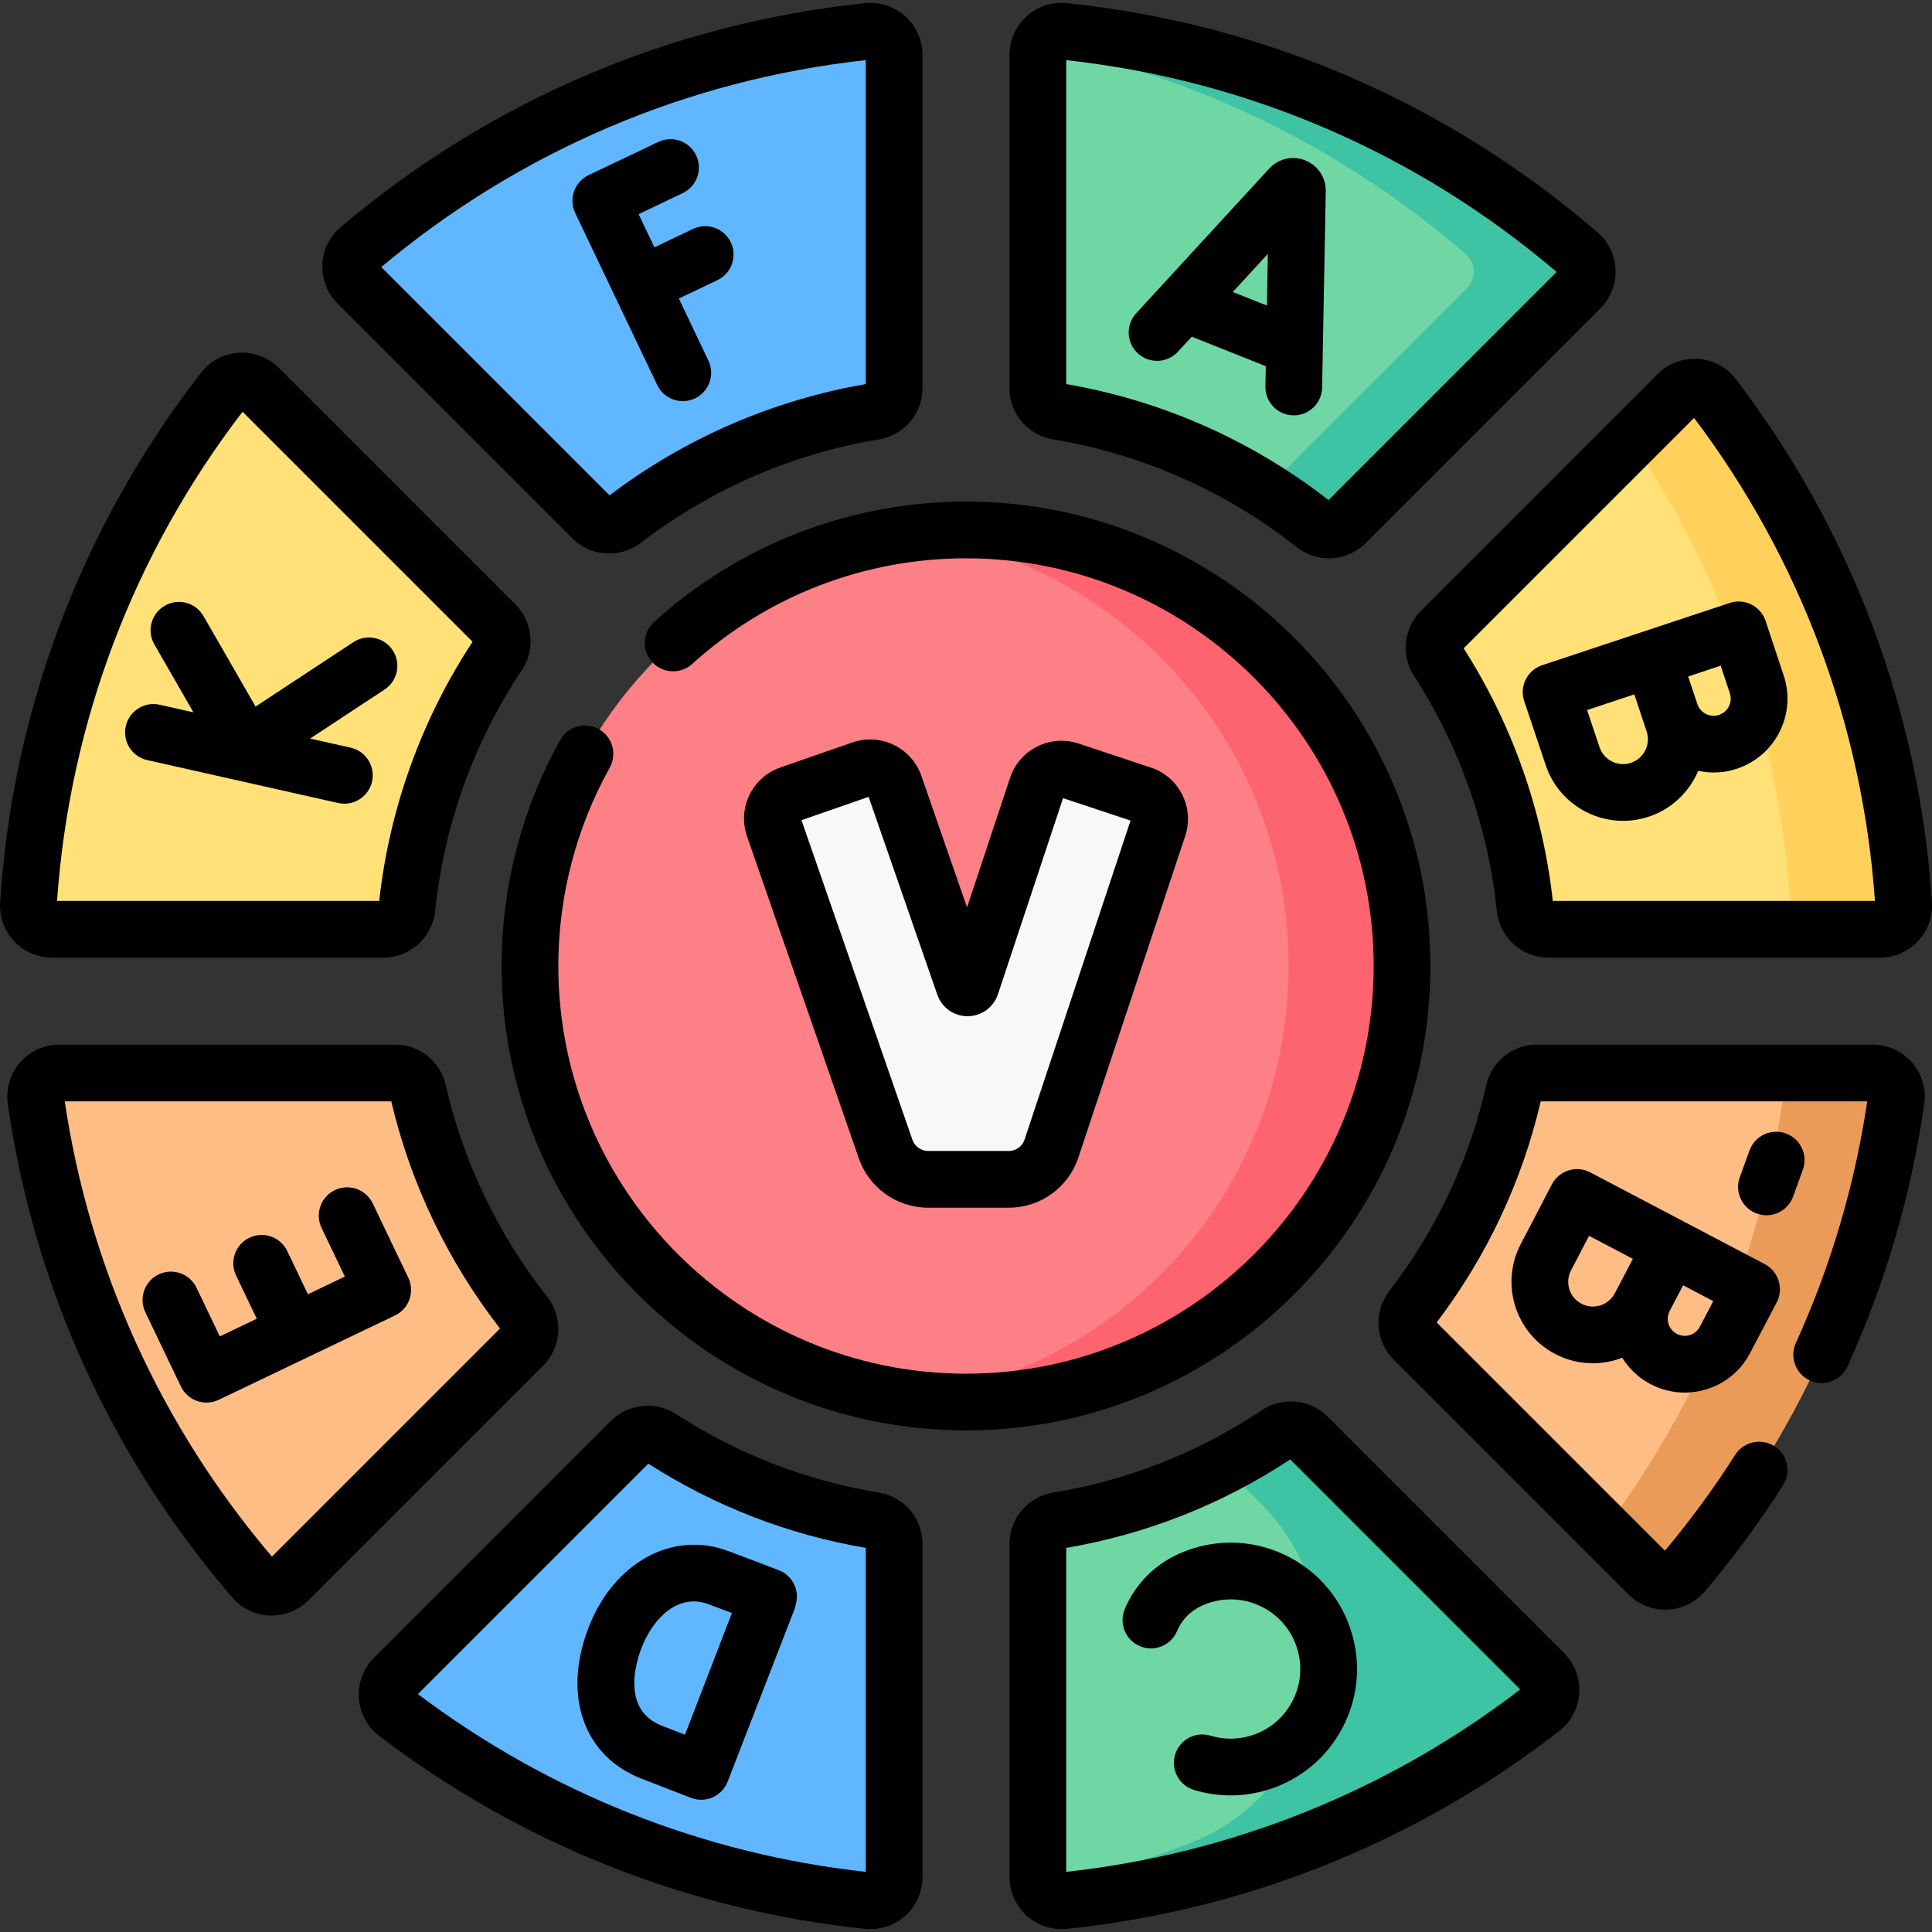
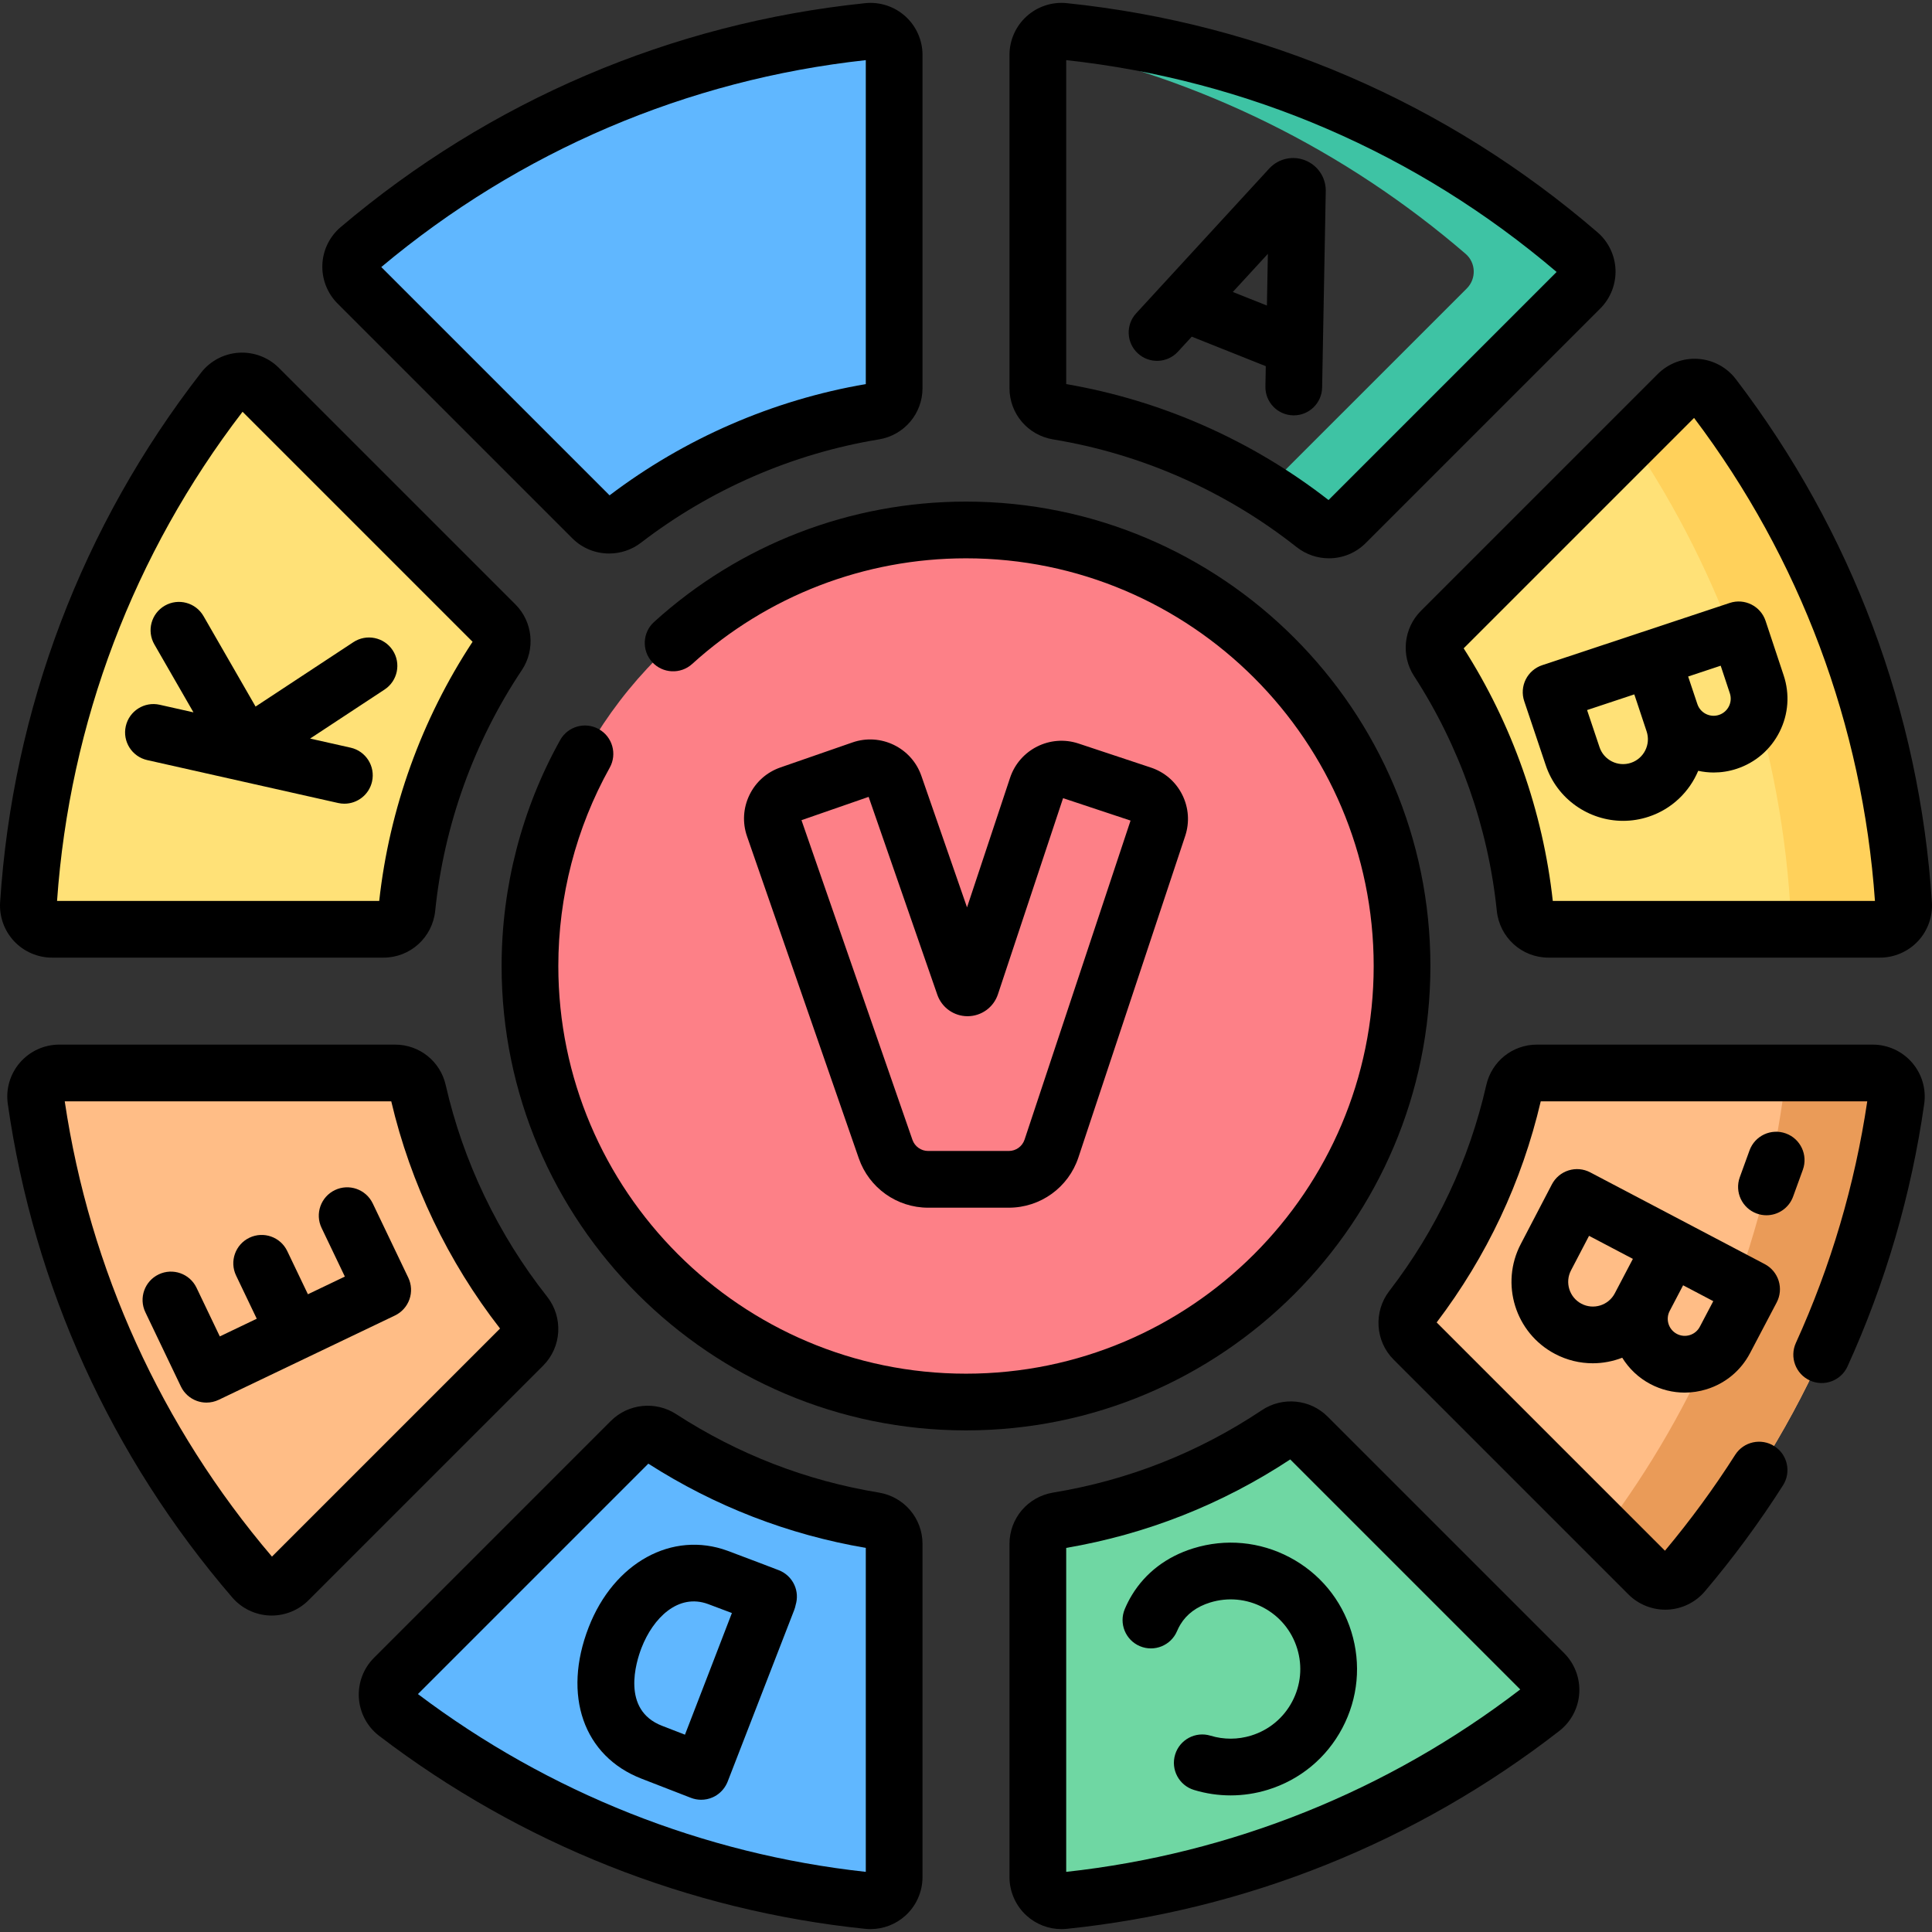
<svg xmlns="http://www.w3.org/2000/svg" id="Capa_1" enable-background="new 0 0 510.925 510.925" height="512" viewBox="0 0 510.925 510.925" width="512">
  <rect x="0" y="0" width="510.925" height="510.925" fill="#333333" stroke="none" />
  <g>
    <g>
      <g>
        <g>
          <path d="m373.853 354.251 62.1 62.1c2.583 2.583 6.831 2.422 9.192-.365 29.479-34.799 49.548-77.814 56.296-125.128.535-3.755-2.407-7.107-6.2-7.107h-88.784c-2.922 0-5.443 2.028-6.092 4.877-4.832 21.204-14.193 40.683-27.02 57.361-1.923 2.502-1.723 6.031.508 8.262z" fill="#ffbd86" />
        </g>
      </g>
      <g>
        <g>
-           <path d="m355.853 138.326 62.049-62.049c2.567-2.567 2.427-6.785-.323-9.155-37.376-32.202-84.442-53.466-136.23-58.827-3.684-.381-6.887 2.527-6.887 6.23v88.111c0 3.072 2.236 5.67 5.267 6.168 25.327 4.16 48.494 14.726 67.792 29.974 2.503 1.98 6.077 1.804 8.332-.452z" fill="#6fd7a3" />
-         </g>
+           </g>
      </g>
      <g>
        <g>
          <path d="m236.462 102.637v-88.111c0-3.703-3.202-6.611-6.885-6.23-51.062 5.286-97.525 26.042-134.644 57.489-2.784 2.359-2.94 6.605-.36 9.186l62.099 62.099c2.233 2.233 5.765 2.43 8.269.504 18.985-14.6 41.595-24.718 66.249-28.768 3.034-.498 5.272-3.095 5.272-6.169z" fill="#60b7ff" />
        </g>
      </g>
      <g>
        <g>
          <path d="m409.517 245.751h87.646c3.609 0 6.484-3.049 6.249-6.651-3.271-50.319-21.515-96.55-50.327-134.289-2.289-2.998-6.71-3.266-9.377-.599l-62.655 62.656c-2.088 2.088-2.422 5.346-.815 7.824 12.454 19.2 20.595 41.454 23.055 65.394.33 3.208 2.998 5.665 6.224 5.665z" fill="#ffe177" />
        </g>
      </g>
      <g>
        <g>
          <path d="m131.001 165.14-62.551-62.55c-2.653-2.653-7.046-2.403-9.348.56-29.547 38.038-48.271 84.892-51.59 135.949-.234 3.602 2.64 6.653 6.25 6.653h87.647c3.224 0 5.892-2.454 6.222-5.661 2.53-24.623 11.067-47.463 24.127-67.031 1.663-2.492 1.361-5.802-.757-7.92z" fill="#ffe177" />
        </g>
      </g>
      <g>
        <g>
          <path d="m274.462 408.287v88.114c0 3.699 3.195 6.609 6.874 6.229 47.36-4.9 90.77-23.102 126.433-50.804 2.965-2.303 3.219-6.699.564-9.354l-62.55-62.55c-2.116-2.116-5.424-2.421-7.913-.759-17.191 11.477-36.908 19.468-58.142 22.956-3.03.498-5.266 3.096-5.266 6.168z" fill="#6fd7a3" />
        </g>
      </g>
      <g>
        <g>
          <path d="m104.469 283.751h-88.784c-3.793 0-6.736 3.354-6.2 7.109 6.85 48.032 27.42 91.64 57.633 126.713 2.371 2.753 6.592 2.897 9.161.328l62.049-62.049c2.253-2.253 2.433-5.824.458-8.324-13.445-17.017-23.245-37.043-28.227-58.905-.649-2.848-3.17-4.872-6.09-4.872z" fill="#ffbd86" />
        </g>
      </g>
      <g>
        <g>
          <path d="m166.865 381.055-62.651 62.652c-2.669 2.669-2.396 7.092.603 9.383 35.344 26.984 78.132 44.712 124.756 49.539 3.685.382 6.89-2.526 6.89-6.23v-88.11c0-3.074-2.239-5.672-5.273-6.17-20.553-3.377-39.682-10.975-56.478-21.868-2.486-1.613-5.752-1.291-7.847.804z" fill="#60b7ff" />
        </g>
      </g>
      <g>
        <g>
          <circle cx="255.462" cy="255.462" fill="#fd8087" r="115.313" />
        </g>
      </g>
      <g>
        <g>
          <path d="m495.241 283.751h-30c3.792 0 6.736 3.353 6.2 7.107-6.031 42.285-22.708 81.131-47.228 113.753l11.74 11.74c2.583 2.583 6.831 2.422 9.192-.365 29.479-34.799 49.548-77.814 56.296-125.128.535-3.754-2.408-7.107-6.2-7.107z" fill="#ea9b58" />
        </g>
      </g>
      <g>
        <g>
          <path d="m417.58 67.123c-37.376-32.202-84.442-53.466-136.23-58.827-2.752-.285-5.235 1.267-6.316 3.615 42.438 8.591 80.954 27.993 112.546 55.212 2.75 2.369 2.889 6.588.323 9.155l-53.353 53.352c4.488 2.827 8.824 5.874 12.971 9.15 2.502 1.977 6.077 1.801 8.332-.454l62.049-62.049c2.567-2.567 2.428-6.785-.322-9.154z" fill="#3ec3a4" />
        </g>
      </g>
      <g>
        <g>
          <path d="m503.412 239.1c-3.271-50.319-21.515-96.55-50.327-134.289-2.289-2.998-6.71-3.266-9.377-.599l-12.253 12.253c23.958 35.437 39.016 77.381 41.958 122.635.234 3.602-2.64 6.651-6.249 6.651h30c3.608 0 6.482-3.049 6.248-6.651z" fill="#ffd15b" />
        </g>
      </g>
      <g>
        <g>
-           <path d="m408.334 442.473-62.55-62.55c-2.115-2.115-5.422-2.423-7.909-.762-4.618 3.083-9.424 5.905-14.387 8.466l9.648 9.648c28.196 28.196 18.128 76.232-19.129 90.44-12.538 4.781-25.562 8.577-38.978 11.293 1.076 2.35 3.556 3.908 6.308 3.623 47.362-4.9 90.773-23.103 126.437-50.807 2.964-2.303 3.214-6.698.56-9.351z" fill="#3ec3a4" />
-         </g>
+           </g>
      </g>
      <g>
        <g>
-           <path d="m255.462 140.149c-5.084 0-10.09.332-15 .97 56.598 7.353 100.313 55.741 100.313 114.343s-43.715 106.99-100.313 114.343c4.91.638 9.916.97 15 .97 63.686 0 115.313-51.627 115.313-115.313s-51.627-115.313-115.313-115.313z" fill="#fe646f" />
-         </g>
+           </g>
      </g>
      <g>
        <g>
-           <path d="m301.992 210.102-19.141-6.359c-3.572-1.187-7.43.747-8.617 4.319l-17.446 52.518c-.29.875-1.525.883-1.827.012l-18.386-52.965c-1.234-3.556-5.118-5.438-8.674-4.204l-19.054 6.614c-3.556 1.234-5.438 5.118-4.204 8.674l29.565 85.171c1.662 4.787 6.172 7.996 11.239 7.996h21.332c5.125 0 9.675-3.282 11.29-8.146l28.242-85.013c1.187-3.572-.747-7.43-4.319-8.617z" fill="#faf7f7" />
-         </g>
+           </g>
      </g>
    </g>
    <g>
      <path d="m245.447 319.379h21.331c8.372 0 15.77-5.338 18.407-13.282l28.242-85.012c1.206-3.629.927-7.511-.787-10.93-1.714-3.418-4.656-5.965-8.284-7.17h-.001l-19.141-6.359c-7.493-2.489-15.611 1.583-18.099 9.073l-11.381 34.258-12.076-34.788c-2.589-7.458-10.768-11.416-18.218-8.83l-19.054 6.614c-3.613 1.254-6.521 3.84-8.188 7.281-1.668 3.441-1.896 7.326-.642 10.938l29.564 85.17c2.709 7.798 10.073 13.037 18.327 13.037zm-15.734-108.645 18.163 52.323c1.185 3.407 4.393 5.685 7.995 5.685h.062c3.627-.026 6.831-2.356 7.972-5.796l17.23-51.869 17.843 5.928-28.027 84.365c-.598 1.8-2.274 3.01-4.172 3.01h-21.331c-1.871 0-3.54-1.188-4.154-2.955l-29.341-84.525z" />
      <path d="m495.24 276.251h-88.783c-6.455 0-11.967 4.404-13.404 10.71-4.534 19.896-13.165 38.218-25.654 54.458-4.208 5.475-3.714 13.272 1.15 18.136l62.1 62.099c2.581 2.581 6.104 4.033 9.743 4.033.188 0 .375-.004.563-.011 3.826-.158 7.439-1.923 9.912-4.842 7.491-8.843 14.442-18.277 20.659-28.039 2.225-3.494 1.196-8.13-2.297-10.355-3.494-2.224-8.131-1.198-10.355 2.297-5.609 8.808-11.854 17.333-18.572 25.356l-60.371-60.371c13.274-17.497 22.53-37.16 27.525-58.472h86.348c-3.288 22.096-9.637 43.586-18.878 63.897-1.715 3.771-.049 8.217 3.722 9.933 3.772 1.717 8.217.049 9.933-3.721 10.035-22.058 16.859-45.421 20.285-69.443.561-3.933-.613-7.912-3.222-10.917-2.618-3.017-6.41-4.748-10.404-4.748z" />
      <path d="m278.513 116.206c23.406 3.845 45.661 13.686 64.358 28.458 2.527 1.998 5.557 2.982 8.57 2.982 3.536 0 7.053-1.355 9.715-4.017h.001l62.049-62.049c2.698-2.699 4.165-6.435 4.022-10.25-.142-3.804-1.874-7.409-4.754-9.89-39.764-34.259-88.297-55.216-140.352-60.604-3.865-.402-7.727.863-10.611 3.465-2.891 2.607-4.549 6.334-4.549 10.226v88.111c0 6.763 4.859 12.47 11.551 13.568zm3.449-100.303c48.022 5.248 92.805 24.591 129.69 56.018l-60.318 60.318c-20.241-15.769-44.184-26.351-69.372-30.663z" />
      <path d="m151.368 142.374c2.653 2.652 6.177 4.005 9.722 4.005 2.958 0 5.932-.943 8.424-2.859 18.369-14.127 40.117-23.572 62.892-27.313 6.696-1.1 11.557-6.807 11.557-13.571v-88.11c0-3.891-1.658-7.619-4.549-10.226-2.885-2.602-6.755-3.864-10.609-3.464-51.283 5.309-99.252 25.79-138.72 59.228-2.915 2.47-4.678 6.08-4.836 9.904-.158 3.835 1.307 7.592 4.021 10.307zm77.594-126.47v85.672c-24.499 4.194-47.886 14.347-67.76 29.418l-60.371-60.371c36.595-30.654 80.841-49.549 128.131-54.719z" />
      <path d="m373.946 178.773c12.054 18.583 19.622 40.05 21.887 62.08.728 7.068 6.61 12.398 13.685 12.398h87.646c3.792 0 7.454-1.587 10.048-4.355 2.588-2.762 3.932-6.51 3.687-10.282-3.275-50.372-21.204-98.213-51.851-138.354-2.397-3.14-6.037-5.091-9.986-5.354-3.956-.266-7.848 1.196-10.655 4.003l-62.656 62.656c-4.559 4.558-5.318 11.795-1.805 17.208zm74.058-68.25c28.041 37.186 44.558 81.289 47.833 127.728h-85.197c-2.602-23.675-10.734-46.727-23.567-66.797z" />
      <path d="m13.763 253.251h87.646c7.075 0 12.957-5.329 13.683-12.395 2.329-22.67 10.25-44.675 22.903-63.633 3.642-5.454 2.93-12.766-1.69-17.386l-62.551-62.55c-2.792-2.792-6.658-4.251-10.599-4.007-3.93.246-7.565 2.166-9.976 5.27-31.446 40.484-49.825 88.917-53.15 140.061-.245 3.773 1.099 7.522 3.688 10.285 2.593 2.768 6.255 4.355 10.046 4.355zm50.383-144.36 60.828 60.829c-13.489 20.495-22.01 44.146-24.689 68.532h-85.198c3.326-47.172 20.267-91.839 49.059-129.361z" />
      <path d="m351.087 374.619c-4.621-4.62-11.932-5.331-17.38-1.693-16.778 11.201-35.348 18.533-55.193 21.792-6.693 1.1-11.552 6.807-11.552 13.569v88.114c0 3.892 1.658 7.62 4.55 10.227 2.531 2.283 5.819 3.534 9.192 3.534.467 0 .936-.024 1.403-.073 47.456-4.909 92.5-23.008 130.264-52.341 3.104-2.413 5.026-6.05 5.272-9.981.246-3.943-1.214-7.807-4.006-10.598zm-69.125 120.402v-85.672c21.261-3.634 41.182-11.501 59.244-23.398l60.828 60.829c-34.939 26.808-76.395 43.464-120.072 48.241z" />
      <path d="m144.67 342.878c-12.923-16.354-22.189-35.692-26.799-55.924-1.438-6.302-6.949-10.703-13.402-10.703h-88.784c-3.994 0-7.786 1.731-10.404 4.75-2.608 3.007-3.782 6.987-3.221 10.919 6.89 48.312 27.421 93.455 59.375 130.549 2.483 2.882 6.091 4.617 9.897 4.759.169.006.338.009.507.009 3.638 0 7.163-1.453 9.743-4.032l62.05-62.049c4.93-4.931 5.376-12.788 1.038-18.278zm-72.749 68.774c-29.261-34.351-48.182-75.921-54.801-120.401h86.349c5.093 21.696 15.021 42.429 28.771 60.083z" />
      <path d="m232.405 394.717c-19.198-3.154-37.237-10.139-53.613-20.759-5.426-3.52-12.671-2.764-17.23 1.794l-62.65 62.651c-2.809 2.808-4.268 6.692-4.004 10.656.264 3.951 2.216 7.592 5.357 9.992 37.401 28.555 81.848 46.204 128.535 51.038.47.049.938.073 1.406.073 3.379 0 6.673-1.253 9.207-3.539 2.891-2.607 4.549-6.334 4.549-10.225v-88.11c0-6.763-4.86-12.471-11.557-13.571zm-3.443 100.304c-42.954-4.7-83.849-20.935-118.439-47.017l60.931-60.931c17.616 11.271 36.954 18.762 57.509 22.275v85.673z" />
      <path d="m378.276 255.462c0-67.719-55.094-122.813-122.813-122.813-30.572 0-59.869 11.304-82.493 31.83-3.068 2.783-3.299 7.526-.516 10.594 2.783 3.067 7.528 3.297 10.594.515 19.859-18.017 45.577-27.939 72.415-27.939 59.448 0 107.813 48.365 107.813 107.813s-48.366 107.813-107.814 107.813-107.812-48.364-107.812-107.813c0-18.372 4.7-36.507 13.592-52.445 2.018-3.618.722-8.186-2.896-10.204-3.62-2.018-8.186-.721-10.204 2.896-10.135 18.167-15.492 38.829-15.492 59.753 0 67.719 55.094 122.813 122.812 122.813 67.72 0 122.814-55.093 122.814-122.813z" />
      <path d="m345.168 42.406c-3.261-1.297-6.946-.503-9.384 2.025-.042.043-.084.087-.125.132l-35.195 38.294c-2.803 3.05-2.603 7.794.447 10.597 3.049 2.803 7.794 2.603 10.598-.447l3.654-3.976 19.579 7.805-.099 5.371c-.076 4.142 3.219 7.561 7.36 7.637.047.001.095.001.142.001 4.077 0 7.42-3.267 7.496-7.361l.961-51.944c.001-.073.001-.146.001-.219-.038-3.511-2.171-6.618-5.435-7.915zm-19.143 34.807 9.268-10.084-.253 13.677z" />
      <path d="m88.57 314.723c-3.736 1.788-5.316 6.266-3.528 10.002l6.158 12.872-9.771 4.675-5.465-11.424c-1.787-3.736-6.265-5.316-10.002-3.529-3.737 1.788-5.316 6.266-3.529 10.002l5.466 11.424-9.771 4.675-6.158-12.872c-1.787-3.736-6.266-5.316-10.003-3.529-3.736 1.788-5.316 6.266-3.528 10.002l9.396 19.638c.858 1.794 2.395 3.174 4.271 3.836.81.286 1.653.427 2.495.427 1.109 0 2.217-.247 3.237-.734l46.604-22.298c1.794-.858 3.174-2.395 3.836-4.271.661-1.876.551-3.938-.308-5.732l-9.396-19.637c-1.79-3.736-6.267-5.314-10.004-3.527z" />
      <path d="m155.671 430.351c-6.978 17.992-1.361 34.076 13.974 40.023l13.077 5.073c.873.338 1.793.507 2.712.507 1.034 0 2.068-.214 3.033-.641 1.466-.649 2.669-1.75 3.459-3.122.007-.012.013-.023.02-.035.183-.322.351-.654.485-1.003 0 0 .059-.152.165-.427l17.447-44.985c.167-.431.286-.869.37-1.308.527-1.724.424-3.585-.314-5.243-.81-1.817-2.308-3.238-4.165-3.95-.396-.152-9.743-3.736-13.502-5.119-14.663-5.395-30.122 3.114-36.761 20.23zm13.984 5.423c3.049-7.861 9.67-14.49 17.598-11.575 1.478.543 3.913 1.463 6.3 2.371-2.061 5.364-4.784 12.444-6.21 16.122-1.197 3.086-4.046 10.466-6.202 16.053l-6.072-2.355c-10.814-4.195-6.877-16.84-5.414-20.616z" />
      <path d="m429.243 217.075c2.247 0 4.531-.354 6.777-1.1h.001c6.139-2.038 10.748-6.589 13.078-12.13 1.333.287 2.699.447 4.084.447 2.034 0 4.103-.321 6.137-.996 4.95-1.644 8.964-5.116 11.302-9.778 2.339-4.662 2.722-9.956 1.078-14.906l-4.783-14.408c-1.306-3.932-5.549-6.061-9.481-4.755l-49.602 16.465c-1.893.628-3.458 1.985-4.349 3.771-.89 1.785-1.032 3.852-.396 5.742.001.001 4.456 13.223 5.667 16.872 3.001 9.041 11.444 14.776 20.487 14.776zm28.221-33.736c.381 1.147.292 2.374-.25 3.454s-1.473 1.886-2.62 2.267c-2.364.787-4.935-.501-5.721-2.869-.354-1.067-1.029-3.083-1.765-5.275l-.668-2.011 8.604-2.856zm-25.268.294c.246.732.494 1.469.735 2.186l2.528 7.617c1.141 3.438-.728 7.162-4.164 8.303-3.434 1.14-7.161-.727-8.302-4.164-.605-1.825-2.019-6.032-3.285-9.797z" />
      <path d="m421.216 360.522c2.674 0 5.315-.51 7.79-1.465 1.769 2.855 4.279 5.299 7.461 6.972 2.839 1.493 5.932 2.25 9.051 2.25 1.945 0 3.9-.294 5.811-.888 4.975-1.546 9.049-4.936 11.472-9.546l7.051-13.409c.926-1.761 1.113-3.817.523-5.716-.591-1.899-1.911-3.487-3.672-4.413l-46.159-24.269c-1.768-.929-3.83-1.115-5.732-.519-1.903.597-3.491 1.927-4.411 3.696 0 0-6.425 12.353-8.211 15.749-5.525 10.511-1.471 23.559 9.04 29.085 3.188 1.679 6.61 2.473 9.986 2.473zm28.308-9.658c-.559 1.063-1.499 1.846-2.646 2.203-1.148.356-2.364.246-3.43-.314-2.196-1.155-3.044-3.881-1.889-6.078.522-.992 3.547-6.776 3.547-6.776l7.978 4.195zm-34.058-14.919c.892-1.696 2.934-5.614 4.763-9.125l11.593 6.095c-.315.605-4.784 9.115-4.784 9.115-1.676 3.191-5.634 4.422-8.828 2.744-3.19-1.677-4.422-5.638-2.744-8.829z" />
      <path d="m315.595 409.456c-7.063 2.18-12.691 6.467-16.274 12.393-.701 1.157-1.328 2.39-1.865 3.664-1.609 3.817.181 8.216 3.998 9.825 3.816 1.608 8.215-.181 9.824-3.998.255-.606.55-1.186.877-1.727 1.676-2.771 4.321-4.73 7.864-5.824 4.699-1.45 9.683-.984 14.03 1.313 4.349 2.297 7.542 6.15 8.991 10.849 1.45 4.699.984 9.682-1.313 14.03s-6.15 7.542-10.85 8.992c-3.527 1.089-7.246 1.1-10.756.034-3.964-1.205-8.152 1.033-9.356 4.997-1.203 3.963 1.034 8.152 4.997 9.355 3.164.961 6.418 1.441 9.674 1.441 3.317 0 6.638-.499 9.865-1.495 8.527-2.631 15.521-8.427 19.689-16.318s5.015-16.933 2.383-25.46c-2.631-8.528-8.426-15.52-16.317-19.689-7.89-4.168-16.932-5.014-25.461-2.382z" />
      <path d="m92.718 197.723-10.707-2.406 19.694-12.966c3.46-2.278 4.418-6.929 2.141-10.389-2.277-3.459-6.93-4.417-10.389-2.14l-25.868 17.031-13.767-23.92c-2.066-3.59-6.652-4.824-10.241-2.759-3.59 2.066-4.825 6.651-2.759 10.242l10.341 17.969-8.938-2.009c-4.042-.909-8.054 1.631-8.962 5.673s1.632 8.054 5.673 8.962l50.492 11.348c.554.125 1.106.184 1.651.184 3.431 0 6.526-2.369 7.311-5.857.909-4.043-1.631-8.055-5.672-8.963z" />
-       <path d="m180.575 106.084c1.082 0 2.181-.235 3.223-.732 3.739-1.782 5.325-6.258 3.543-9.998l-7.821-16.406 10.202-4.864c3.739-1.782 5.325-6.258 3.543-9.998-1.783-3.739-6.259-5.326-9.998-3.542l-10.202 4.864-4.183-8.774 11.668-5.562c3.739-1.782 5.325-6.258 3.543-9.997-1.783-3.74-6.258-5.326-9.998-3.543l-18.438 8.789c-1.795.856-3.178 2.39-3.842 4.265s-.557 3.937.299 5.733l21.686 45.49c1.286 2.698 3.974 4.275 6.775 4.275z" />
      <path d="m474.194 316.439 2.573-7.085c1.414-3.893-.597-8.196-4.489-9.609-3.897-1.416-8.196.596-9.61 4.489l-2.573 7.085c-1.414 3.893.597 8.196 4.489 9.609.846.307 1.71.453 2.56.453 3.064 0 5.942-1.894 7.05-4.942z" />
    </g>
  </g>
</svg>